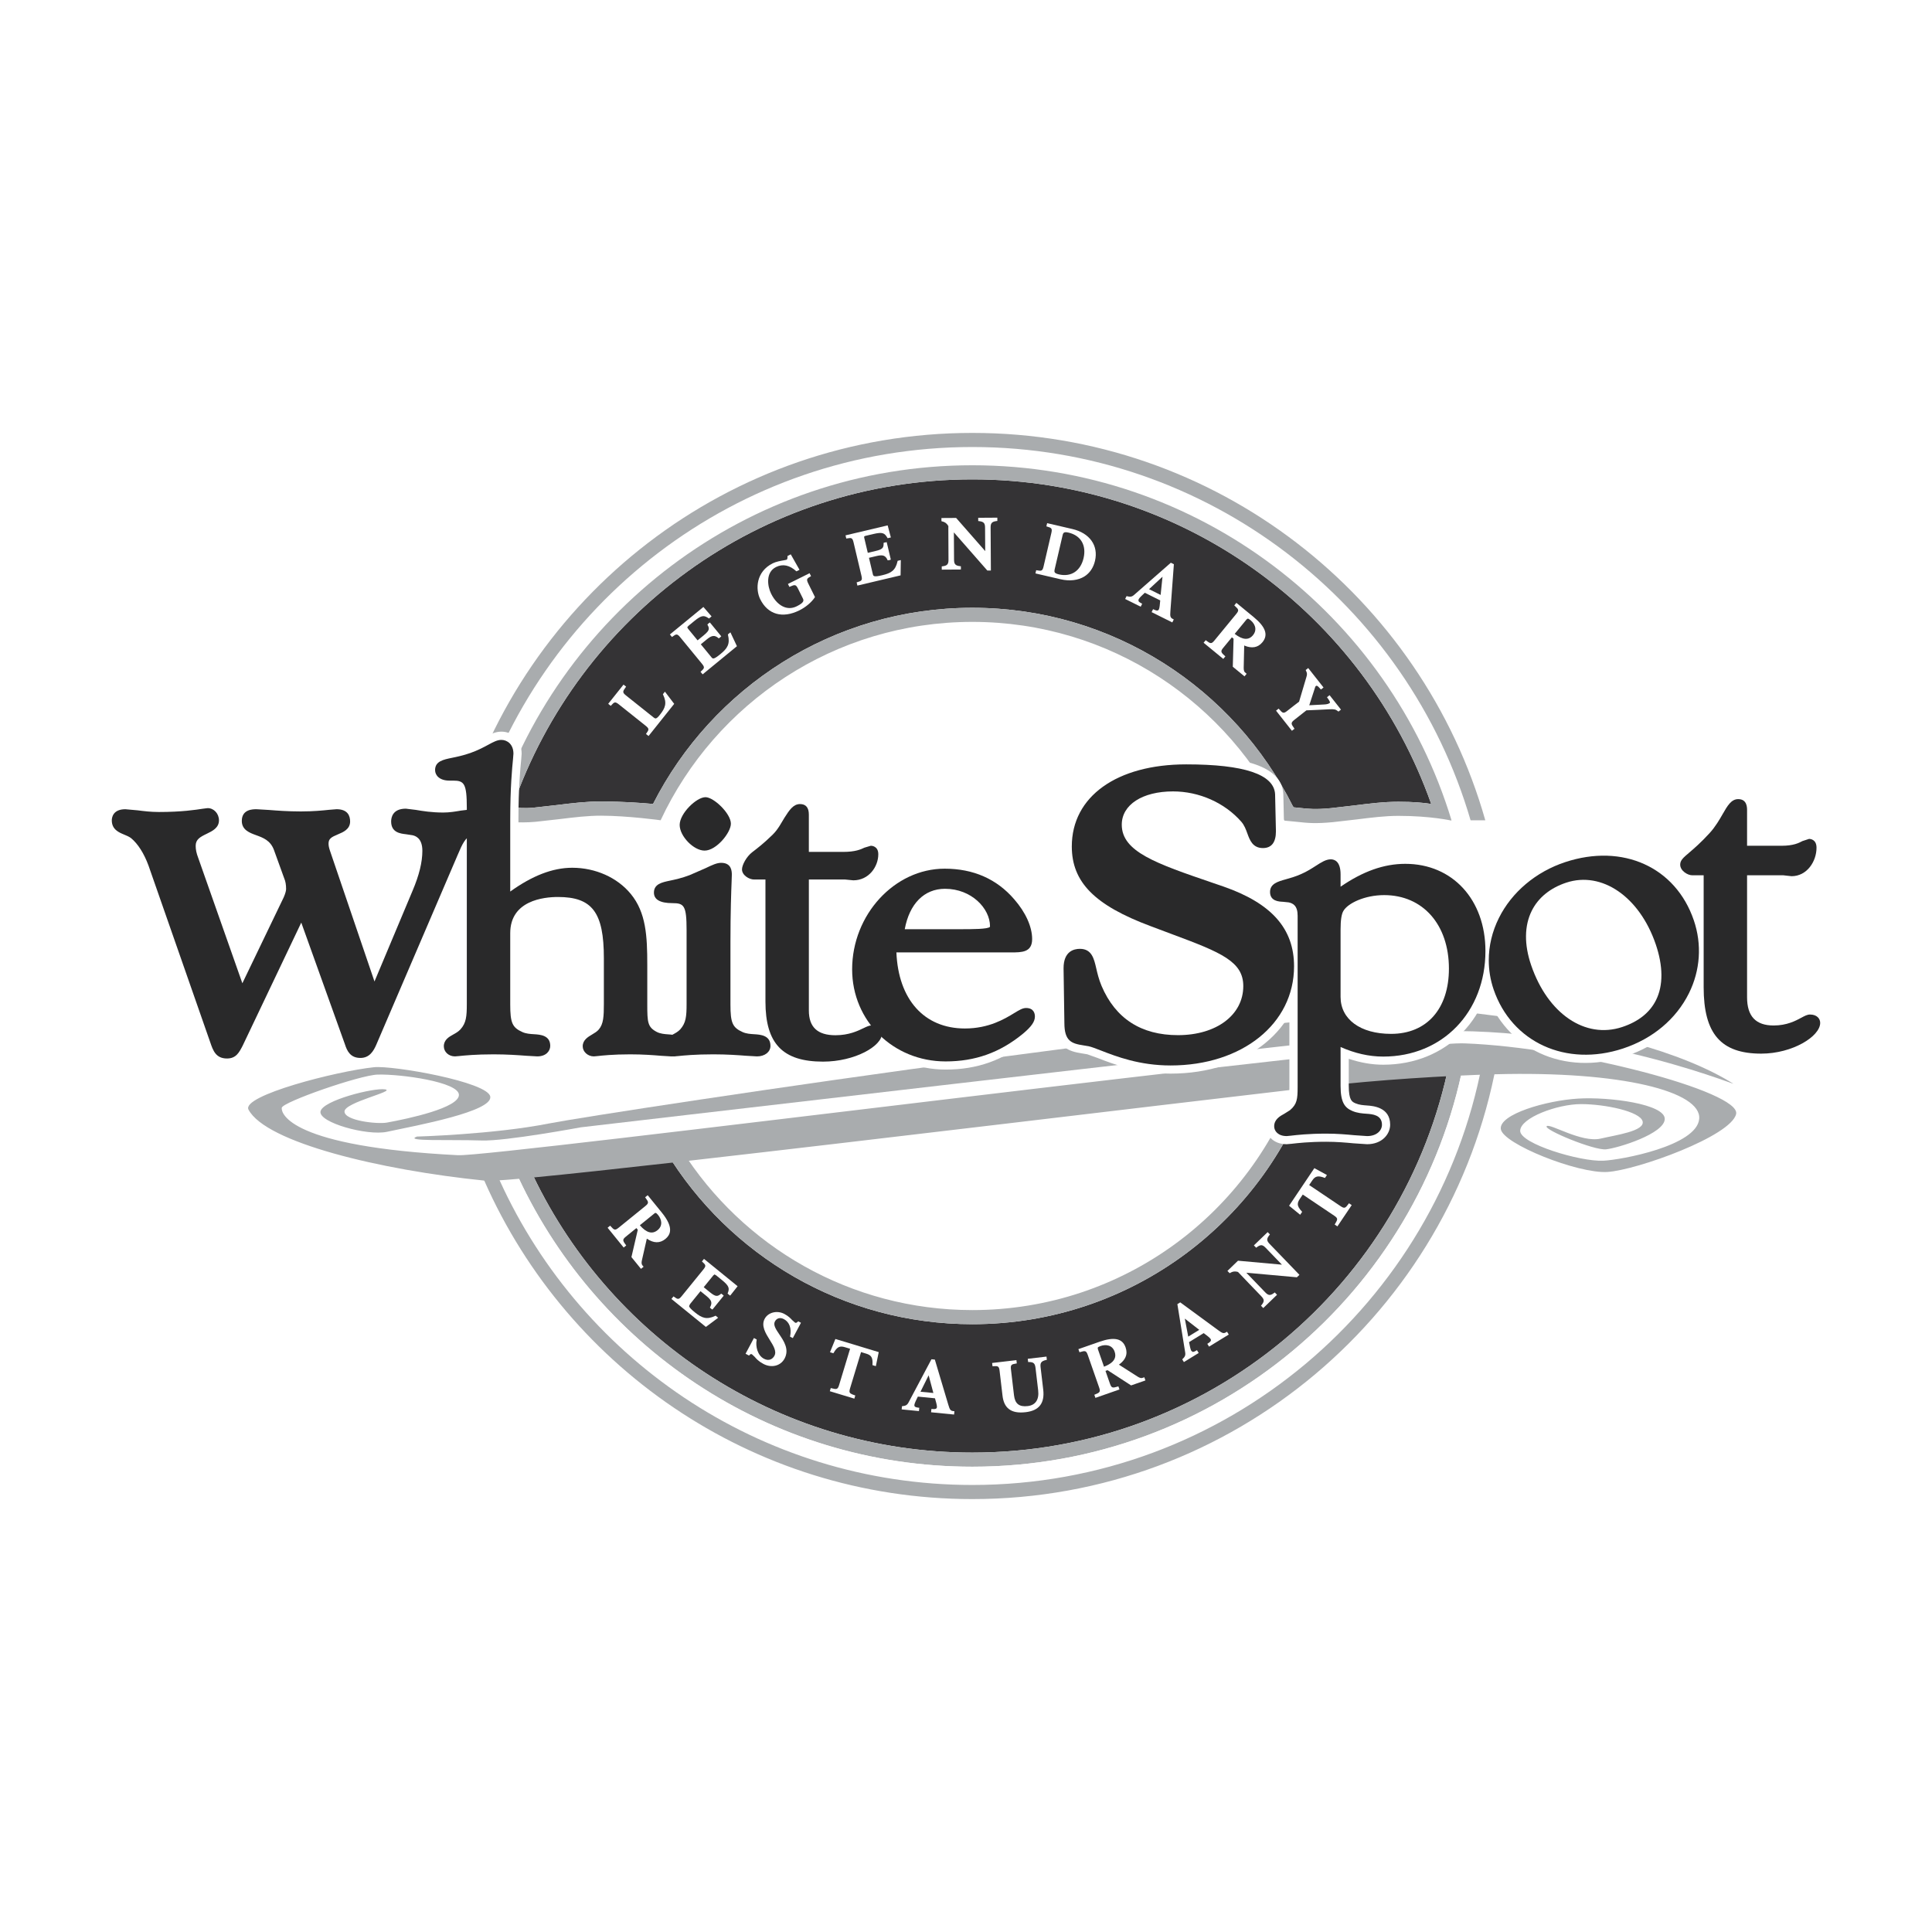
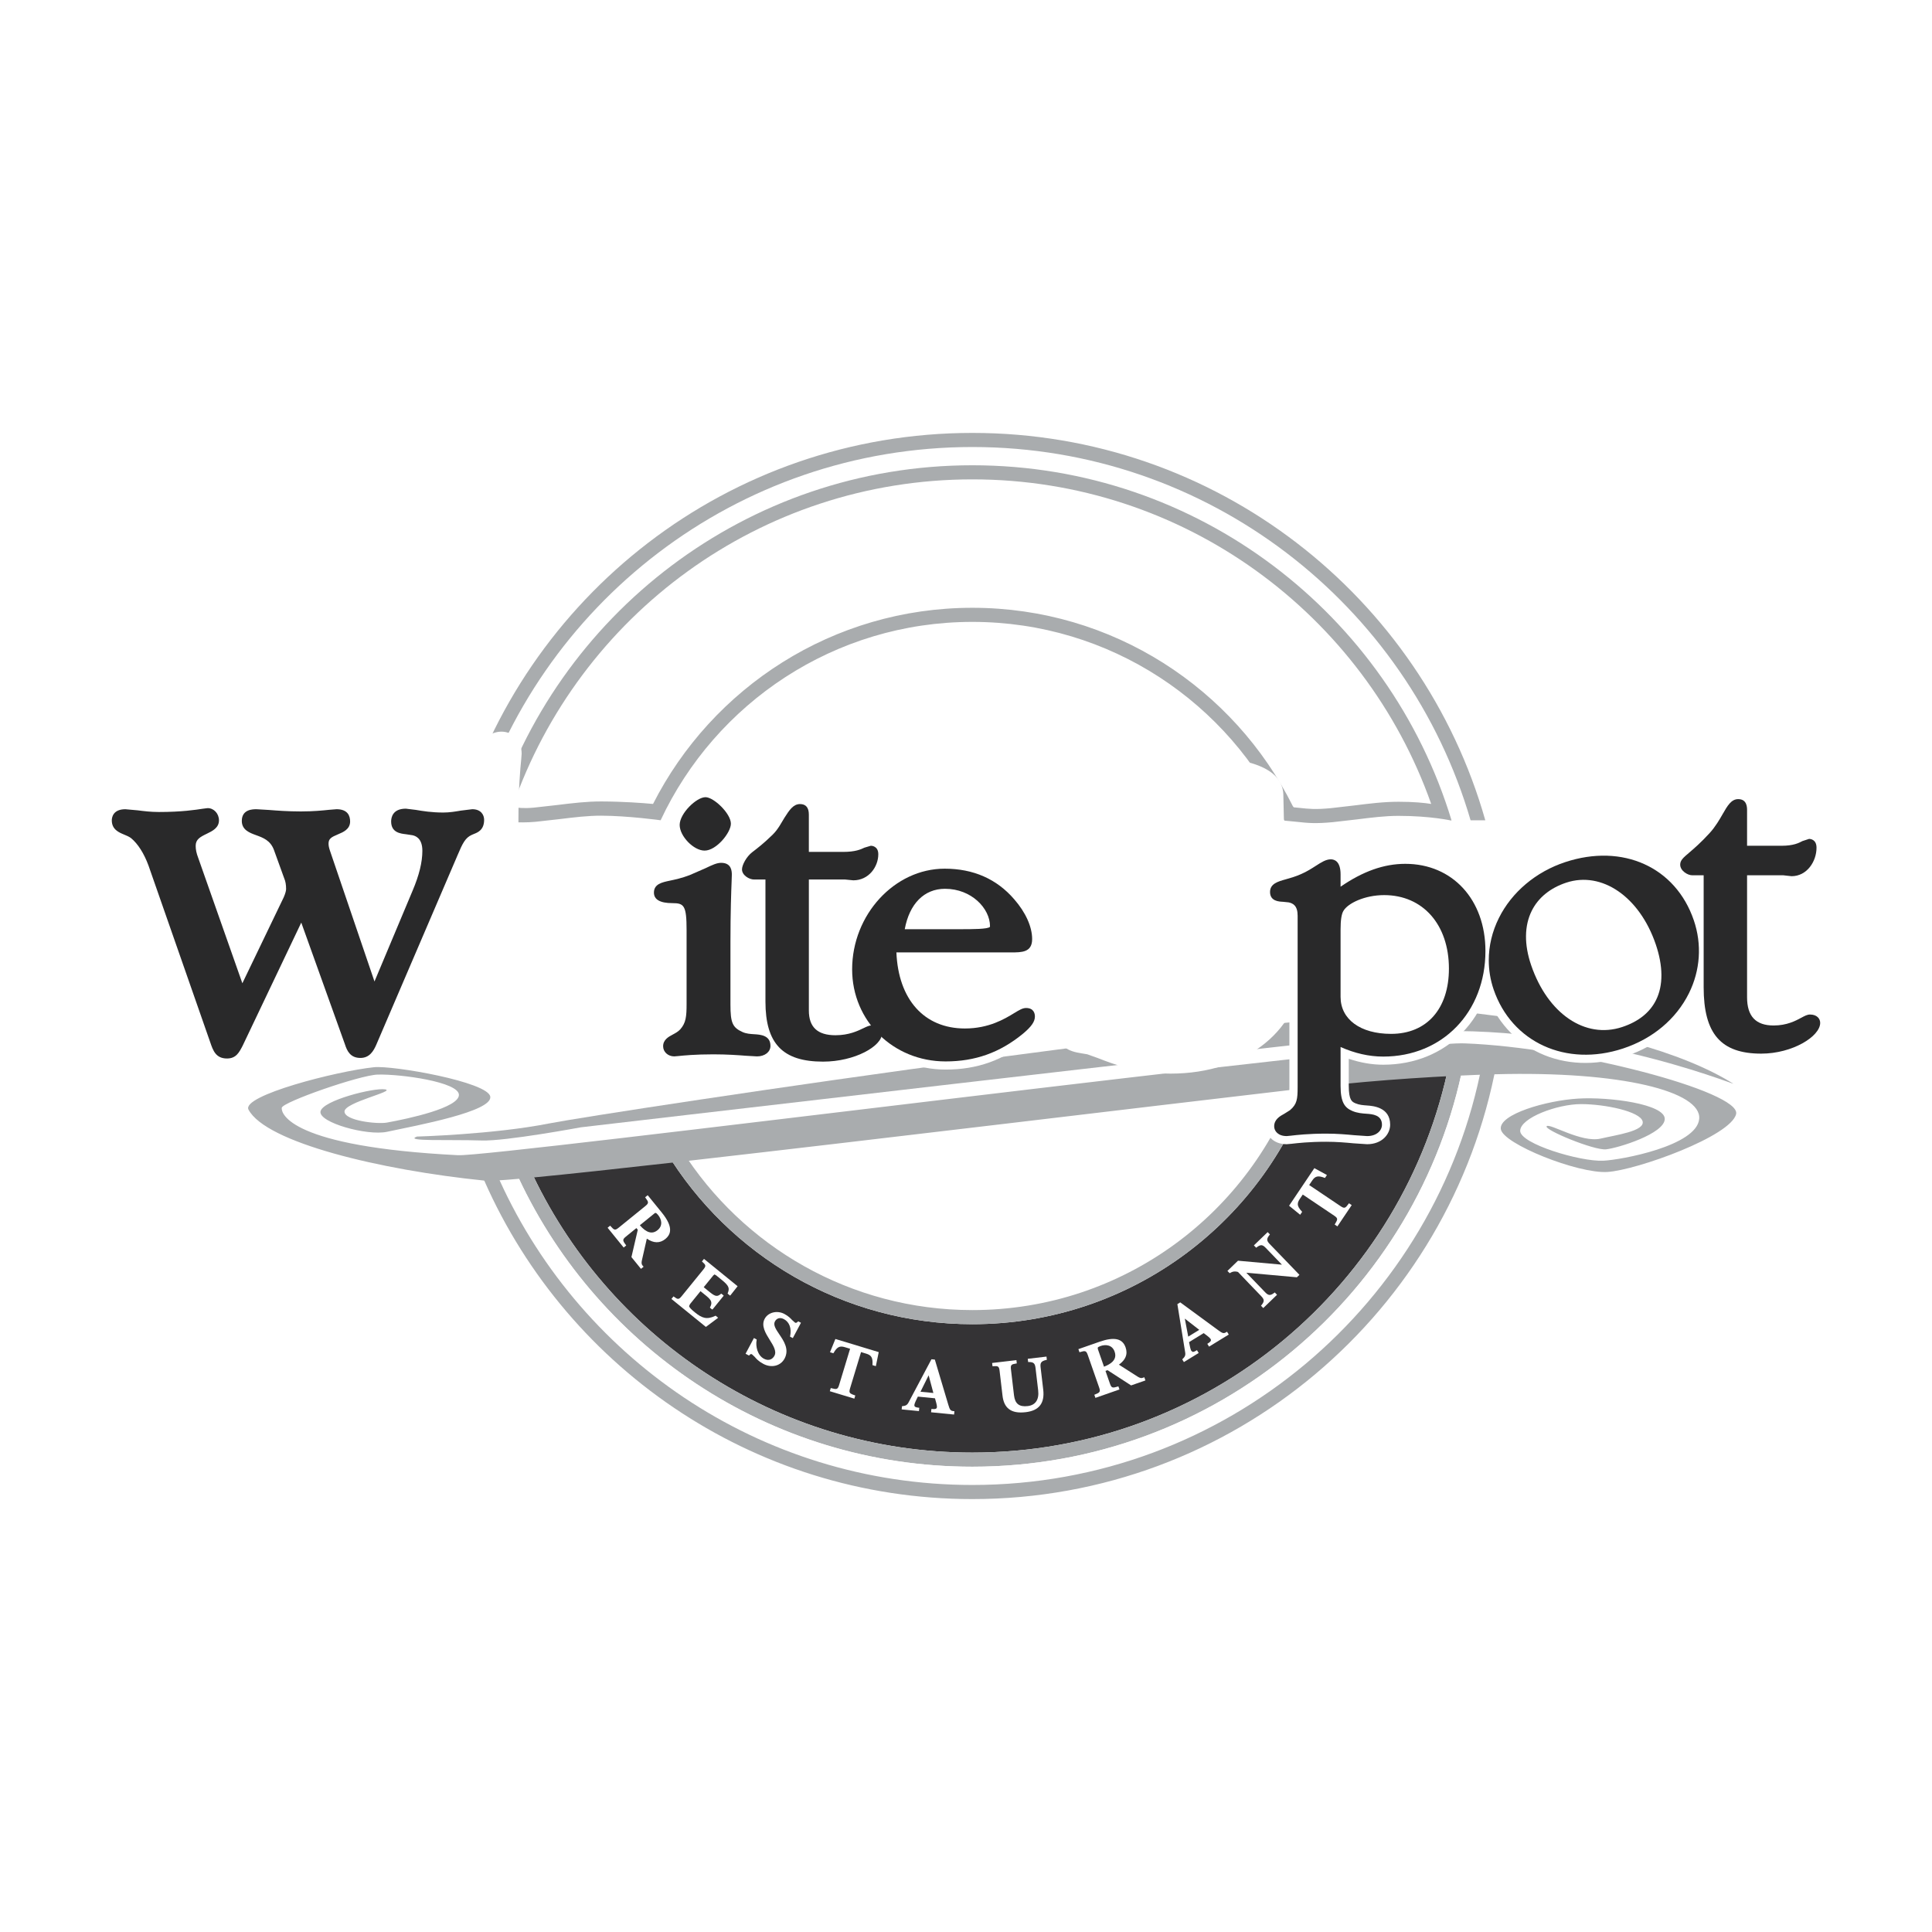
<svg xmlns="http://www.w3.org/2000/svg" version="1.0" id="Layer_1" x="0px" y="0px" width="192.756px" height="192.756px" viewBox="0 0 192.756 192.756" enable-background="new 0 0 192.756 192.756" xml:space="preserve">
  <g>
    <polygon fill-rule="evenodd" clip-rule="evenodd" fill="#FFFFFF" points="0,0 192.756,0 192.756,192.756 0,192.756 0,0  " />
    <path fill-rule="evenodd" clip-rule="evenodd" fill="#FFFFFF" d="M184.252,102.047c0-1.955-1.612-3.485-3.67-3.485   c-0.937,0-1.612,0.363-2.106,0.63c-0.461,0.248-0.86,0.461-1.508,0.464c-0.004-0.056-0.011-0.087-0.011-0.164c0,0,0-6.274,0-9.518   c0.317,0,0.747,0,0.812,0c0.098,0.011,0.198,0.023,0.198,0.023c0.019,0.002,0.637,0.068,0.637,0.068h0.143   c3.174,0,5.139-2.851,5.139-5.492c0-2.293-1.75-3.531-3.395-3.531h-0.423l-1.273,0.417l-0.199,0.104   c-0.181,0.095-0.311,0.164-0.859,0.164c0,0-0.505,0-0.779,0c0-0.338,0-0.896,0-0.896c0-2.583-1.831-3.759-3.533-3.759   c-2.231,0-3.244,1.765-3.85,2.819l-0.002,0.003c-0.272,0.474-0.58,1.011-0.953,1.42c-0.772,0.849-1.379,1.365-1.82,1.741   c-0.321,0.274-0.712,0.615-1.052,1.049c-2.967-1.554-6.649-1.855-10.415-0.614c-1.29,0.426-2.5,1.026-3.597,1.767   c-5.17-25.479-27.742-44.716-54.723-44.716c-22.211,0-41.435,13.037-50.422,31.86c-0.166,0.074-0.339,0.147-0.535,0.217   c-0.556,0.196-1.038,0.294-1.503,0.39c-2.52,0.517-3.796,1.802-3.796,3.82c0,0.415,0.079,0.836,0.229,1.238l-0.331-0.041h-0.163   c-1.67,0-2.845,0.757-3.502,1.795c-0.679-1.076-1.894-1.74-3.409-1.74h-0.105l-0.875,0.069l-0.033,0.003   c-0.602,0.062-1.426,0.148-2.557,0.148c-1.21,0-2.228-0.081-2.971-0.14l-1.369-0.082h-0.078c-1.074,0-1.923,0.275-2.565,0.718   c-0.641-0.511-1.435-0.829-2.307-0.829h-0.162l-0.698,0.085l-0.044,0.007c-0.608,0.095-1.874,0.294-3.968,0.294   c-0.645,0-1.215-0.073-1.767-0.144l-0.05-0.006l-1.407-0.126h-0.119c-2.629,0-4.004,1.893-4.004,3.764   c0,1.78,0.966,3.082,2.871,3.87c0,0,0.056,0.023,0.111,0.048c0.237,0.244,0.555,0.727,0.84,1.497   c0.036,0.104,6.158,17.628,6.158,17.628c0.281,0.821,1.151,3.367,4.165,3.367c0.192,0,0.374-0.014,0.549-0.035   c-0.314,0.282-0.564,0.578-0.729,0.888c-0.242,0.455-0.363,0.951-0.363,1.445c0,0.484,0.117,0.968,0.349,1.404   c2.819,5.297,17.658,7.562,24.094,8.305l0,0c8.968,18.874,28.216,31.954,50.464,31.954c23.942,0,44.41-15.147,52.332-36.361   l-0.012,0.136c0.863,0.587,2.033,1.211,3.699,1.879c1.101,0.441,4.894,1.869,7.506,1.706c2.232-0.14,14.253-3.293,15.268-7.858   c0.371-1.673,0.044-3.366-0.086-3.949C179.755,107.767,184.252,105.418,184.252,102.047L184.252,102.047z" />
    <path fill-rule="evenodd" clip-rule="evenodd" fill="#343335" d="M144.617,105.937c-4.439,22.234-24.064,38.989-47.605,38.989   c-19.623,0-36.525-11.644-44.179-28.397l13.624-1.608c6.27,10.309,17.608,17.194,30.555,17.194   c15.928,0,29.418-10.424,34.032-24.82L144.617,105.937L144.617,105.937z" />
-     <path fill-rule="evenodd" clip-rule="evenodd" fill="#343335" d="M97.012,60.639c-13.915,0-25.958,7.962-31.859,19.571   c-1.083-0.101-2.964-0.24-5.15-0.249c-1.461-0.005-2.895,0.17-4.413,0.356l-2.349,0.263c-0.968,0.088-1.566,0.022-2.125-0.066   l0.037-0.083c6.598-18.979,24.634-32.604,45.859-32.604c21.143,0,39.119,13.521,45.779,32.382   c-0.715-0.114-1.765-0.217-3.264-0.217c-1.461,0-2.895,0.179-4.412,0.369l-2.347,0.27c-1.537,0.144-2.14,0.079-3.138-0.03   l-0.551-0.054l-0.093-0.116C123.128,68.701,111.017,60.639,97.012,60.639L97.012,60.639z" />
    <path fill-rule="evenodd" clip-rule="evenodd" fill="#A9ACAE" d="M129.497,107.478c-4.616,13.511-17.41,23.229-32.484,23.229   c-12.206,0-22.916-6.374-29.003-15.971l-1.552,0.184c6.27,10.309,17.608,17.194,30.555,17.194c15.928,0,29.418-10.424,34.032-24.82   L129.497,107.478L129.497,107.478z" />
    <path fill-rule="evenodd" clip-rule="evenodd" fill="#A9ACAE" d="M146.042,105.985c-4.479,22.992-24.727,40.349-49.03,40.349   c-20.352,0-37.86-12.173-45.646-29.633l1.466-0.173c7.654,16.754,24.557,28.397,44.179,28.397   c23.541,0,43.166-16.755,47.605-38.989L146.042,105.985L146.042,105.985z" />
    <path fill-rule="evenodd" clip-rule="evenodd" fill="#FFFFFF" d="M146.042,105.985c-4.479,22.992-24.727,40.349-49.03,40.349   c-20.352,0-37.86-12.173-45.646-29.633l-1.892,0.224c7.953,18.374,26.242,31.231,47.538,31.231   c25.292,0,46.343-18.134,50.874-42.108L146.042,105.985L146.042,105.985z" />
    <path fill-rule="evenodd" clip-rule="evenodd" fill="#FFFFFF" d="M49.208,81.839C55.435,61.34,74.48,46.421,97.012,46.421   c22.534,0,41.579,14.919,47.805,35.417h1.901c-6.284-21.519-26.158-37.24-49.707-37.24S53.59,60.32,47.307,81.839H49.208   L49.208,81.839z" />
    <path fill-rule="evenodd" clip-rule="evenodd" fill="#A9ACAE" d="M47.307,81.839c6.284-21.519,26.157-37.24,49.706-37.24   s43.422,15.721,49.707,37.24h1.468c-6.325-22.307-26.841-38.647-51.174-38.647c-24.333,0-44.849,16.341-51.174,38.647H47.307   L47.307,81.839z" />
    <path fill-rule="evenodd" clip-rule="evenodd" fill="#A9ACAE" d="M149.31,106.096c-4.567,24.733-26.243,43.468-52.297,43.468   c-22.09,0-41.034-13.468-49.07-32.641l0.784,0.09l0.749-0.088c7.953,18.374,26.242,31.231,47.538,31.231   c25.292,0,46.343-18.134,50.874-42.108L149.31,106.096L149.31,106.096z" />
    <path fill-rule="evenodd" clip-rule="evenodd" fill="#A9ACAE" d="M41.594,113.396c0,0,7.673-0.213,13.214-1.313   c5.367-1.065,80.234-12.426,92.149-11.019c12.299,1.453,21.026,3.953,25.972,7.057c0.352,0.221-16.667-6.761-33.964-4.96   c-12.704,1.322-81.025,9.313-81.025,9.313s-7.475,1.394-9.886,1.313C44.74,113.678,40.256,113.9,41.594,113.396L41.594,113.396z" />
    <path fill-rule="evenodd" clip-rule="evenodd" fill="#A9ACAE" d="M131.649,108.406l-1.499,0.174   c-17.12,1.998-43.124,5.15-61.208,7.205l-1.685,0.19c-5.739,0.647-10.575,1.171-13.923,1.49l-1.558,0.143   c-0.894,0.079-1.63,0.136-2.189,0.169l-1.271,0.011c-10.391-1.056-21.775-3.796-23.521-7.077   c-0.742-1.394,8.767-3.842,12.521-4.235c1.881-0.197,11.417,1.473,11.601,2.946c0.184,1.473-7.178,2.834-10.312,3.499   c-1.979,0.42-6.813-0.921-6.629-2.026c0.185-1.104,5.34-2.394,6.445-2.209c1.105,0.184-4.051,1.289-4.051,2.209   c0,0.921,3.274,1.28,4.235,1.105c2.195-0.399,7.182-1.474,7.182-2.763s-5.801-2.09-8.103-2.025   c-1.796,0.05-9.512,2.746-9.575,3.314c-0.065,0.588,0.857,3.882,17.595,4.729c3.606,0.184,93.439-11.416,100.429-11.158   c10.832,0.4,27.572,4.833,27.081,7.043c-0.49,2.21-9.896,5.603-12.843,5.787c-2.946,0.184-10.451-2.811-10.635-4.283   c-0.185-1.474,4.535-2.851,7.733-3.039c3.131-0.184,8.624,0.553,8.624,2.026c0,1.473-4.671,2.916-5.861,3.038   c-1.191,0.123-6.198-1.949-5.924-2.302c0.274-0.352,3.469,1.688,5.401,1.228c1.468-0.35,4.42-0.736,4.175-1.719   c-0.246-0.982-3.745-1.719-6.139-1.719s-6.076,1.382-6.076,2.67c0,1.289,5.986,3.084,8.286,2.978   c1.796-0.083,9.33-1.474,9.575-4.174c0.246-2.701-7.663-4.799-20.387-4.45C144.332,107.313,137.444,107.732,131.649,108.406   L131.649,108.406z" />
    <path fill-rule="evenodd" clip-rule="evenodd" fill="#A9ACAE" d="M144.817,81.837c-6.227-20.498-25.271-35.417-47.805-35.417   c-22.532,0-41.578,14.919-47.804,35.417c1.052,0.12,2.474,0.312,4.224,0.154l2.411-0.27c1.452-0.178,2.823-0.345,4.153-0.34   c2.673,0.01,5.915,0.456,5.915,0.456c5.474-11.69,17.339-19.791,31.101-19.791c13.762,0,25.626,8.101,31.101,19.791h0.027   l-0.004,0.035l1.267,0.123c1.052,0.115,1.812,0.198,3.562,0.033l2.411-0.276c1.45-0.182,2.82-0.353,4.151-0.353   c3.228,0,5.264,0.469,5.29,0.473l-0.047-0.09L144.817,81.837L144.817,81.837z M97.012,60.639c-13.915,0-25.958,7.962-31.859,19.571   c-1.083-0.101-2.964-0.24-5.15-0.249c-1.461-0.005-2.895,0.17-4.413,0.356l-2.349,0.263c-0.968,0.088-1.566,0.022-2.125-0.066   l0.037-0.083c6.598-18.979,24.634-32.604,45.859-32.604c21.143,0,39.119,13.521,45.779,32.382   c-0.715-0.114-1.765-0.217-3.264-0.217c-1.461,0-2.895,0.179-4.412,0.369l-2.347,0.27c-1.537,0.144-2.14,0.079-3.138-0.03   l-0.551-0.054l-0.093-0.116C123.128,68.701,111.017,60.639,97.012,60.639L97.012,60.639z" />
    <path fill-rule="evenodd" clip-rule="evenodd" fill="#FFFFFF" d="M20.104,79.872l-0.002,0c-0.653,0.103-2.012,0.317-4.252,0.317   c-0.763,0-1.42-0.084-2-0.159c-0.002,0-1.338-0.117-1.338-0.117c-1.505,0-2.177,0.97-2.177,1.931c0,1.458,1.174,1.943,1.738,2.176   l0.496,0.244c0.398,0.338,0.981,1.025,1.476,2.363l6.167,17.655c0.273,0.8,0.731,2.139,2.435,2.139   c1.409,0,1.925-1.008,2.303-1.743c0-0.001,4.464-9.374,5.002-10.504c0.084,0.234,3.689,10.285,3.689,10.285   c0.147,0.471,0.598,1.907,2.317,1.907c1.561,0,2.15-1.378,2.344-1.83l8.1-18.89c0.492-1.171,0.67-1.457,1.002-1.608   c0.001,0,0.191-0.081,0.191-0.081c0.417-0.165,1.524-0.604,1.524-2.168c0-0.932-0.688-1.876-2.002-1.876   c-0.006,0-1.285,0.151-1.285,0.151c-0.515,0.089-1.044,0.18-1.604,0.18c-1.114,0-1.938-0.139-2.6-0.251   c-0.003,0-1.133-0.134-1.133-0.134c-1.693,0-2.291,1.129-2.291,2.096c0,1.838,1.661,2.026,2.206,2.087l0.568,0.086   c0.125,0.03,0.341,0.083,0.341,0.753c0,1.02-0.298,2.217-0.91,3.66c0,0-2.866,6.826-2.968,7.069   c-0.088-0.259-3.748-11.008-3.748-11.008s-0.092-0.416-0.094-0.426c0.015,0.021,0.438-0.184,0.438-0.184   c0.556-0.231,1.712-0.712,1.712-2.039c0-0.987-0.57-2.042-2.172-2.042c-0.004,0-0.821,0.062-0.821,0.062   c-0.609,0.063-1.524,0.158-2.748,0.158c-1.289,0-2.304-0.081-3.119-0.146c-0.001,0-1.296-0.075-1.296-0.075   c-2.124,0-2.288,1.521-2.288,1.986c0,1.478,1.271,1.939,1.955,2.188c0.709,0.258,1.09,0.418,1.302,0.996   c0.001,0.003,0.061,0.167,1.032,2.852c0.091,0.208,0.128,0.446,0.129,0.751c0-0.002-0.166,0.501-0.166,0.502   c-0.002,0.003-3.158,6.562-3.26,6.773c-0.083-0.236-3.751-10.652-3.751-10.652c-0.146-0.379-0.205-0.646-0.205-0.923   c0-0.102,0-0.158,0.653-0.473c0.584-0.282,1.669-0.807,1.669-2.068c0-1.126-0.872-2.042-1.945-2.042   C20.716,79.803,20.104,79.872,20.104,79.872L20.104,79.872z" />
    <path fill-rule="evenodd" clip-rule="evenodd" fill="#FFFFFF" d="M48.316,73.583l-0.001,0c-0.42,0.228-0.943,0.511-1.645,0.761   c-0.679,0.239-1.271,0.361-1.748,0.458c-0.876,0.18-2.334,0.479-2.334,2.026c0,0.9,0.704,1.869,2.251,1.869h0.367l0.402,0.045   c0.054,0.104,0.146,0.528,0.146,1.847v19.583c0,1.167-0.056,1.568-0.427,1.98l-0.518,0.348c-0.439,0.243-1.349,0.746-1.349,1.883   c0,1.025,0.848,1.828,1.93,1.828c0.004,0,0.474-0.036,0.474-0.036c0.53-0.055,1.629-0.168,3.38-0.168   c1.326,0,2.407,0.081,3.196,0.14c0.002,0,1.16,0.064,1.16,0.064c1.39,0,2.116-0.94,2.116-1.869c0-1.829-1.786-1.941-2.373-1.979   c-0.323-0.021-0.656-0.041-0.877-0.14c-0.6-0.267-0.742-0.33-0.742-2.011V93.1c0-2.307,2.145-2.792,3.944-2.792   c2.6,0,3.76,0.763,3.76,5.285v4.579c0,1.137-0.045,1.695-0.31,2.004c0,0.001-0.458,0.324-0.458,0.324   c-0.47,0.279-1.342,0.797-1.342,1.883c0,0.991,0.883,1.828,1.929,1.828c0.004,0,0.423-0.034,0.423-0.034   c0.461-0.051,1.533-0.17,3.202-0.17c1.267,0,2.267,0.08,2.997,0.14c0.006,0.001,1.083,0.064,1.083,0.064   c1.36,0,2.07-0.94,2.07-1.869c0-1.194-0.765-1.855-2.274-1.965c-0.328-0.023-0.639-0.046-0.855-0.158   c-0.439-0.231-0.496-0.262-0.496-2.006v-3.966c0-2.93-0.137-5.522-1.827-7.58c-1.496-1.826-3.917-2.916-6.479-2.916   c-1.738,0-3.495,0.546-5.366,1.656c0-0.171,0-5.673,0-5.673c0-3.155,0.192-5.102,0.275-5.933c0-0.001,0.046-0.604,0.046-0.604   c0-1.277-0.851-2.201-2.021-2.201C49.398,72.997,48.897,73.269,48.316,73.583L48.316,73.583z" />
    <path fill-rule="evenodd" clip-rule="evenodd" fill="#FFFFFF" d="M70.044,85.872L70.044,85.872l-1.52,0.665   c-0.741,0.285-1.359,0.415-1.856,0.52c-0.786,0.165-2.245,0.471-2.245,1.996c0,0.562,0.26,1.869,2.664,1.869l0.459,0.049   c0.047,0.106,0.135,0.535,0.135,1.842v7.359c0,1.166-0.056,1.568-0.428,1.98c-0.11,0.12-0.312,0.229-0.526,0.342   c-0.453,0.242-1.388,0.74-1.388,1.889c0,1.025,0.848,1.828,1.93,1.828c0.004,0,0.471-0.035,0.471-0.035   c0.532-0.055,1.636-0.169,3.429-0.169c1.365,0,2.435,0.081,3.216,0.141c0.001,0,1.14,0.063,1.14,0.063   c1.234,0,2.162-0.804,2.162-1.869c0-1.829-1.786-1.941-2.373-1.979c-0.323-0.021-0.656-0.041-0.877-0.14   c-0.6-0.267-0.742-0.33-0.742-2.011v-6.215c0-3.036,0.078-5.056,0.116-6.026c0-0.009,0.022-0.676,0.022-0.676   c0-1.889-1.442-2.035-1.884-2.035C71.325,85.261,70.76,85.531,70.044,85.872L70.044,85.872z" />
    <path fill-rule="evenodd" clip-rule="evenodd" fill="#FFFFFF" d="M66.991,82.298c0,1.581,1.761,3.382,3.306,3.382   c1.597,0,3.443-2.121,3.443-3.505c0-1.529-2.079-3.464-3.352-3.464C68.96,78.711,66.991,80.79,66.991,82.298L66.991,82.298z" />
    <path fill-rule="evenodd" clip-rule="evenodd" fill="#FFFFFF" d="M77.593,83.941l-0.001,0.002c-0.315,0.492-0.672,1.049-1.17,1.539   c-0.848,0.834-1.503,1.335-1.982,1.7c-0.66,0.504-1.229,0.938-1.229,1.777c0,1.133,1.177,1.829,2.021,1.829c0,0,0.24,0,0.318,0   c0,0.104,0,9.127,0,9.127c0,4.65,2.085,6.816,6.564,6.816c3.163,0,6.701-1.551,6.701-3.627c0-0.808-0.631-1.625-1.838-1.625   c-0.442,0-0.802,0.174-1.183,0.357c-0.546,0.264-1.293,0.624-2.442,0.624c-1.533,0-1.833-0.604-1.833-1.646c0,0,0-9.922,0-10.027   c0.102,0,2.797,0,2.797,0c-0.006,0,0.236,0.027,0.236,0.027c0.001,0,0.585,0.054,0.585,0.054c2.047,0,3.311-1.776,3.311-3.422   c0-1.094-0.786-1.666-1.562-1.666c-0.014,0.002-0.979,0.264-0.979,0.264c-0.318,0.149-0.742,0.349-1.774,0.349c0,0-2.512,0-2.613,0   c0-0.102,0-2.3,0-2.3c0-1.779-1.417-1.87-1.7-1.87C78.692,82.225,78.108,83.137,77.593,83.941L77.593,83.941z" />
    <path fill-rule="evenodd" clip-rule="evenodd" fill="#FFFFFF" d="M84.199,96.707c0,5.611,4.456,10.005,10.143,10.005   c3.154,0,5.764-0.93,8.213-2.927c0.788-0.655,1.517-1.397,1.517-2.377c0-0.829-0.525-1.665-1.7-1.665   c-0.577,0-1.035,0.279-1.616,0.633c-0.925,0.562-2.322,1.411-4.487,1.411c-3.297,0-5.518-2.225-5.955-5.95   c0.125,0,10.543,0,10.543,0c1.027,0,2.94,0,2.94-2.156c0-1.44-0.709-3.04-1.995-4.507c-1.9-2.21-4.441-3.331-7.552-3.331   C88.802,85.843,84.199,90.818,84.199,96.707L84.199,96.707z M94.285,89.49c1.891,0,3.234,1.196,3.576,2.346   c-0.133,0.003-1.97,0.048-1.97,0.048s-4.407,0-4.566,0C91.858,90.344,92.903,89.49,94.285,89.49L94.285,89.49z" />
    <path fill-rule="evenodd" clip-rule="evenodd" fill="#FFFFFF" d="M106.114,84.441c0,4.91,4.028,7.092,8.381,8.719   c0.001,0,2.178,0.817,2.178,0.817c4.949,1.837,6.549,2.584,6.549,4.398c0,2.4-2.341,4.077-5.693,4.077   c-3.315,0-5.628-1.487-6.873-4.419c-0.249-0.595-0.377-1.147-0.49-1.634c-0.222-0.959-0.592-2.559-2.425-2.559   c-1.184,0-2.447,0.726-2.447,2.76l0.082,5.476c-0.001,2.426,1.225,2.815,2.591,3.025l0.507,0.084c-0.002,0,1.071,0.384,1.071,0.384   c1.488,0.578,3.979,1.546,7.244,1.546c7.614,0,13.141-4.505,13.141-10.712c0-4.094-2.482-6.949-7.588-8.729l-1.079-0.37   c-5.757-1.97-8.523-3.006-8.523-5.033c0-1.726,2.157-2.499,4.296-2.499c2.339,0,4.715,1.054,6.2,2.75   c0.2,0.232,0.319,0.56,0.445,0.907c0.236,0.648,0.725,1.995,2.32,1.995c0.497,0,2.12-0.18,2.12-2.496   c0-0.001-0.084-3.712-0.084-3.712c-0.132-2.543-3.3-3.779-9.686-3.779C110.917,75.438,106.114,78.972,106.114,84.441   L106.114,84.441z" />
    <path fill-rule="evenodd" clip-rule="evenodd" fill="#FFFFFF" d="M155.906,85.23c-3.131,1.032-5.717,3.217-7.098,5.996   c-0.727,1.459-1.095,2.998-1.095,4.573c0,1.081,0.177,2.148,0.527,3.173c1.962,5.733,7.826,8.43,13.944,6.412   c3.169-1.045,5.673-3.147,7.052-5.921c1.238-2.489,1.426-5.302,0.528-7.923C167.828,85.875,161.999,83.221,155.906,85.23   L155.906,85.23z M153.555,91.231c0.551-1.108,1.578-1.937,2.971-2.396c3.105-1.024,6.423,1.342,7.888,5.625   c0.677,1.977,0.703,3.688,0.077,4.948c-0.521,1.049-1.5,1.815-2.908,2.279c-3.231,1.066-6.54-1.261-8.044-5.658   C152.906,94.183,152.912,92.524,153.555,91.231L153.555,91.231z" />
    <path fill-rule="evenodd" clip-rule="evenodd" fill="#FFFFFF" d="M171.163,80.804c-0.319,0.556-0.682,1.187-1.19,1.744   c-0.85,0.936-1.507,1.495-1.987,1.903c-0.628,0.535-1.171,0.998-1.171,1.809c0,1.059,1.087,1.881,2.022,1.881c0,0,0.24,0,0.318,0   c0,0.105,0,10.346,0,10.346c0,3.468,0.745,7.447,6.563,7.447c3.444,0,6.701-1.89,6.701-3.888c0-0.821-0.632-1.653-1.838-1.653   c-0.474,0-0.844,0.199-1.237,0.41c-0.537,0.289-1.272,0.685-2.388,0.685c-1.1,0-1.832-0.34-1.832-1.997c0,0,0-11.245,0-11.35   c0.102,0,2.796,0,2.796,0l0.212,0.028c0.001,0,0.608,0.063,0.608,0.063c2.075,0,3.312-1.861,3.312-3.66   c0-1.167-0.811-1.699-1.562-1.699c-0.017,0.002-1.033,0.306-1.033,0.306c-0.31,0.162-0.721,0.378-1.722,0.378c0,0-2.51,0-2.611,0   c0-0.102,0-2.728,0-2.728c0-1.833-1.417-1.926-1.701-1.926C172.254,78.904,171.699,79.87,171.163,80.804L171.163,80.804z" />
    <path fill-rule="evenodd" clip-rule="evenodd" fill="#FFFFFF" d="M134.641,91.249c-0.041,0.07-0.179,0.384-0.179,1.5v6.704   c0,2.196,2.235,2.979,4.326,2.979c3.167,0,5.059-2.167,5.059-5.799c0-4.02-2.256-6.617-5.747-6.617   C136.278,90.015,134.9,90.806,134.641,91.249L134.641,91.249z" />
    <path fill-rule="evenodd" clip-rule="evenodd" fill="#FFFFFF" d="M130.827,85.696L130.827,85.696   c-0.393,0.252-0.837,0.537-1.349,0.757c-0.525,0.234-1.001,0.366-1.422,0.483c-0.811,0.226-2.165,0.602-2.165,2.05   c0,0.638,0.269,1.719,2.064,1.796c-0.003,0,0.444,0.041,0.444,0.041c0.166,0.038,0.244,0.055,0.244,0.534v17.088   c0,1.116-0.062,1.337-0.476,1.688c0,0,0.006-0.002,0.007-0.002c-0.048,0.023-0.154,0.089-0.431,0.26   c-0.503,0.275-1.44,0.791-1.44,1.979c0,0.889,0.711,1.788,2.067,1.788c0.005-0.001,0.507-0.045,0.507-0.045   c0.553-0.064,1.699-0.2,3.438-0.2c1.072,0,1.979,0.085,2.71,0.153c0.001,0,1.371,0.092,1.371,0.092c1.494,0,2.3-1.006,2.3-1.951   c0-1.747-1.727-1.871-2.293-1.912c-0.393-0.028-0.795-0.058-1.156-0.213c-0.351-0.15-0.681-0.291-0.681-1.759c0,0,0-2.556,0-2.686   c1.186,0.393,2.312,0.589,3.438,0.589c6.383,0,11.015-4.774,11.015-11.354c0-5.513-3.706-9.514-8.812-9.514   c-1.911,0-3.767,0.53-5.669,1.609c-0.127-1.992-1.595-2.06-1.764-2.06C132.051,84.91,131.457,85.292,130.827,85.696L130.827,85.696   z" />
    <path fill-rule="evenodd" clip-rule="evenodd" fill="#29292A" d="M78.282,81.56c-0.321,0.503-0.622,1.152-1.187,1.707   c-0.884,0.871-1.577,1.399-2.045,1.756c-0.583,0.446-1.021,1.283-1.021,1.717c0,0.585,0.718,1.01,1.202,1.01c0,0,0.635,0,1.138,0   c0,1.003,0,12.172,0,12.172c0,4.203,1.718,5.997,5.745,5.997c3.167,0,5.882-1.544,5.882-2.808c0-0.401-0.315-0.806-1.019-0.806   c-0.254,0-0.494,0.116-0.826,0.275c-0.583,0.281-1.463,0.706-2.799,0.706c-1.784,0-2.652-0.807-2.652-2.466c0,0,0-12.059,0-13.071   c0.839,0,3.616,0,3.616,0l0.359,0.036l0.466,0.045c1.536,0,2.487-1.351,2.487-2.603c0-0.822-0.667-0.846-0.743-0.846l-0.637,0.189   c-0.358,0.169-0.9,0.424-2.116,0.424c0,0-2.605,0-3.433,0c0-0.804,0-3.723,0-3.723c0-0.697-0.297-1.05-0.881-1.05   C79.141,80.221,78.743,80.841,78.282,81.56L78.282,81.56z" />
    <path fill-rule="evenodd" clip-rule="evenodd" fill="#29292A" d="M20.229,80.687c-0.674,0.105-2.078,0.326-4.379,0.326   c-0.814,0-1.499-0.087-2.104-0.165l-1.239-0.111c-1.255,0-1.353,0.852-1.353,1.113c0,0.909,0.712,1.204,1.231,1.418   c0.24,0.099,0.488,0.201,0.692,0.354c0.679,0.562,1.286,1.51,1.736,2.728c0.005,0.016,6.171,17.667,6.171,17.667   c0.267,0.779,0.543,1.59,1.662,1.59c0.908,0,1.217-0.602,1.574-1.298c0.007-0.015,5.234-10.994,5.838-12.26   c0.538,1.501,4.354,12.138,4.354,12.138c0.22,0.698,0.565,1.364,1.546,1.364c0.899,0,1.309-0.674,1.591-1.334l8.1-18.889   c0.512-1.219,0.782-1.743,1.417-2.031c0.014-0.006,0.228-0.097,0.228-0.097c0.376-0.149,1.007-0.399,1.007-1.407   c0-0.487-0.31-1.057-1.183-1.057l-1.149,0.14c-0.521,0.09-1.111,0.191-1.74,0.191c-1.181,0-2.08-0.152-2.736-0.263l-1.003-0.123   c-1.323,0-1.466,0.894-1.466,1.278c0,1.106,0.926,1.21,1.479,1.273l0.655,0.101c0.237,0.058,0.981,0.239,0.981,1.553   c0,1.131-0.319,2.434-0.975,3.979c0,0.002-3.059,7.285-3.802,9.058c-0.73-2.146-4.443-13.052-4.443-13.052   c-0.097-0.283-0.14-0.5-0.14-0.703c0-0.486,0.273-0.648,0.944-0.927c0.51-0.212,1.208-0.502,1.208-1.282   c0-0.558-0.235-1.223-1.353-1.223l-0.737,0.059c-0.623,0.065-1.563,0.163-2.832,0.163c-1.317,0-2.396-0.086-3.184-0.148   l-1.234-0.073c-0.362,0-1.466,0-1.466,1.168c0,0.903,0.786,1.188,1.416,1.417c0.707,0.257,1.438,0.522,1.792,1.483l1.018,2.814   c0.135,0.31,0.193,0.651,0.193,1.08c0,0.139-0.062,0.429-0.236,0.824c0.007-0.015-3.335,6.931-4.127,8.577   c-0.709-2.013-4.407-12.514-4.407-12.514c-0.175-0.457-0.251-0.821-0.251-1.195c0-0.639,0.424-0.877,1.116-1.211   c0.538-0.259,1.207-0.583,1.207-1.33c0-0.674-0.505-1.223-1.126-1.223L20.229,80.687L20.229,80.687z" />
-     <path fill-rule="evenodd" clip-rule="evenodd" fill="#29292A" d="M48.707,74.308c-0.446,0.241-1,0.541-1.762,0.812   c-0.737,0.259-1.361,0.388-1.863,0.49c-0.861,0.177-1.674,0.344-1.674,1.222c0,0.522,0.442,1.05,1.431,1.05h0.367   c1.091,0,1.368,0.266,1.368,2.711v19.582c0,1.237-0.062,1.891-0.636,2.529c-0.213,0.23-0.478,0.376-0.733,0.518   c-0.39,0.216-0.924,0.512-0.924,1.164c0,0.566,0.488,1.01,1.11,1.01l0.392-0.032c0.542-0.056,1.67-0.172,3.462-0.172   c1.357,0,2.456,0.082,3.257,0.142l1.102,0.062c0.889,0,1.294-0.545,1.294-1.05c0-1.06-1.005-1.123-1.605-1.161   c-0.395-0.024-0.803-0.051-1.159-0.209c-1.021-0.455-1.228-0.919-1.228-2.759v-7.114c0-3.259,3.331-3.61,4.763-3.61   c3.423,0,4.579,1.54,4.579,6.104v4.578c0,1.212-0.034,1.987-0.507,2.538c-0.165,0.2-0.417,0.35-0.663,0.496   c-0.419,0.248-0.941,0.558-0.941,1.177c0,0.548,0.509,1.01,1.11,1.01l0.334-0.029c0.471-0.053,1.573-0.175,3.291-0.175   c1.303,0,2.323,0.082,3.068,0.143l1.015,0.062c0.862,0,1.248-0.527,1.248-1.05c0-1.038-0.947-1.106-1.513-1.147   c-0.397-0.028-0.808-0.059-1.174-0.249c-0.9-0.476-0.937-0.959-0.937-2.732v-3.966c0-2.867-0.121-5.209-1.642-7.06   c-1.341-1.638-3.527-2.617-5.846-2.617c-1.971,0-4.009,0.811-6.185,2.374c0-1.643,0-7.211,0-7.211c0-3.195,0.195-5.17,0.278-6.014   l0.042-0.528c0-0.946-0.623-1.377-1.202-1.377C49.606,73.821,49.229,74.025,48.707,74.308L48.707,74.308z" />
    <path fill-rule="evenodd" clip-rule="evenodd" fill="#29292A" d="M70.396,86.617l-1.58,0.69c-0.802,0.308-1.457,0.446-1.982,0.556   c-0.782,0.164-1.591,0.334-1.591,1.193c0,0.697,0.621,1.05,1.845,1.05c1.164,0,1.413,0.234,1.413,2.711v7.358   c0,1.237-0.063,1.89-0.637,2.529c-0.213,0.23-0.488,0.377-0.753,0.519c-0.401,0.214-0.951,0.507-0.951,1.163   c0,0.566,0.488,1.01,1.11,1.01l0.389-0.032c0.545-0.056,1.68-0.172,3.512-0.172c1.392,0,2.481,0.082,3.277,0.143l1.081,0.062   c0.776,0,1.34-0.441,1.34-1.05c0-1.06-1.005-1.123-1.605-1.161c-0.395-0.024-0.803-0.051-1.159-0.209   c-1.021-0.455-1.228-0.919-1.228-2.759v-6.215c0-3.06,0.079-5.09,0.117-6.066l0.021-0.638c0-0.332,0-1.214-1.065-1.214   C71.51,86.085,71.043,86.308,70.396,86.617L70.396,86.617z" />
    <path fill-rule="evenodd" clip-rule="evenodd" fill="#29292A" d="M67.811,82.303c0,1.126,1.394,2.562,2.486,2.562   c1.181,0,2.624-1.798,2.624-2.685c0-1.011-1.705-2.645-2.533-2.645C69.479,79.535,67.811,81.162,67.811,82.303L67.811,82.303z" />
    <path fill-rule="evenodd" clip-rule="evenodd" fill="#29292A" d="M85.018,96.711c0,5.151,4.096,9.187,9.323,9.187   c2.956,0,5.401-0.872,7.695-2.743c0.865-0.719,1.217-1.222,1.217-1.741c0-0.255-0.086-0.846-0.882-0.846   c-0.348,0-0.684,0.204-1.191,0.513c-0.941,0.573-2.517,1.531-4.912,1.531c-4.074,0-6.639-2.903-6.834-7.589   c1.079,0,11.423,0,11.423,0c1.091,0,2.12,0,2.12-1.336c0-1.223-0.653-2.669-1.79-3.967c-1.74-2.023-4.076-3.052-6.937-3.052   C89.246,86.667,85.018,91.267,85.018,96.711L85.018,96.711z M94.285,88.675c2.645,0,4.488,1.967,4.488,3.733   c0,0-0.008,0.062-0.008,0.065c-0.195,0.233-1.807,0.233-2.875,0.233c0,0-4.638,0-5.623,0   C90.733,90.177,92.195,88.675,94.285,88.675L94.285,88.675z" />
-     <path fill-rule="evenodd" clip-rule="evenodd" fill="#29292A" d="M106.934,84.446c0,3.564,2.274,5.868,7.849,7.951   c-0.004-0.001,2.177,0.817,2.177,0.817c4.911,1.824,7.083,2.732,7.083,5.167c0,2.883-2.679,4.896-6.514,4.896   c-3.675,0-6.241-1.654-7.628-4.919c-0.277-0.663-0.414-1.253-0.534-1.772c-0.219-0.944-0.444-1.92-1.626-1.92   c-0.608,0-1.629,0.251-1.629,1.939l0.082,5.463c0,1.805,0.717,2.047,1.897,2.228l0.532,0.089c0.274,0.06,0.712,0.229,1.218,0.425   c1.527,0.594,3.837,1.491,6.947,1.491c7.139,0,12.32-4.16,12.32-9.893c0-3.753-2.236-6.282-7.037-7.956   c-0.002,0-1.075-0.369-1.075-0.369c-5.661-1.937-9.077-3.105-9.077-5.807c0-1.985,2.055-3.318,5.115-3.318   c2.607,0,5.155,1.132,6.816,3.03c0.303,0.352,0.454,0.767,0.6,1.168c0.235,0.648,0.528,1.455,1.55,1.455   c0.862,0,1.3-0.564,1.3-1.678c0-0.012-0.083-3.693-0.083-3.693c-0.104-1.982-3.086-2.979-8.866-2.979   C111.415,76.262,106.934,79.474,106.934,84.446L106.934,84.446z" />
    <path fill-rule="evenodd" clip-rule="evenodd" fill="#29292A" d="M156.163,86.013c-2.924,0.963-5.338,2.998-6.621,5.581   c-0.67,1.347-1.008,2.782-1.008,4.21c0,0.983,0.16,1.962,0.482,2.907c1.809,5.289,7.239,7.771,12.912,5.899   c2.959-0.976,5.295-2.932,6.575-5.507c1.139-2.292,1.312-4.881,0.486-7.293C167.177,86.504,161.9,84.121,156.163,86.013   L156.163,86.013z M152.763,96.298c-0.704-2.057-0.684-3.934,0.059-5.427c0.65-1.309,1.843-2.28,3.447-2.81   c3.552-1.17,7.303,1.41,8.92,6.137c0.749,2.189,0.761,4.119,0.035,5.578c-0.622,1.252-1.762,2.157-3.385,2.693   C158.154,103.685,154.421,101.147,152.763,96.298L152.763,96.298z" />
    <path fill-rule="evenodd" clip-rule="evenodd" fill="#29292A" d="M171.873,81.217c-0.323,0.563-0.726,1.264-1.294,1.887   c-0.884,0.973-1.594,1.576-2.062,1.975c-0.569,0.485-0.884,0.752-0.884,1.186c0,0.605,0.729,1.062,1.203,1.062c0,0,0.634,0,1.138,0   c0,1.015,0,11.166,0,11.166c0,4.646,1.718,6.628,5.744,6.628c3.112,0,5.882-1.717,5.882-3.069c0-0.414-0.315-0.833-1.019-0.833   c-0.268,0-0.512,0.131-0.849,0.312c-0.579,0.312-1.454,0.782-2.776,0.782c-1.784,0-2.651-0.921-2.651-2.816c0,0,0-11.147,0-12.17   c0.839,0,3.615,0,3.615,0l0.35,0.04l0.477,0.051c1.536,0,2.487-1.475,2.487-2.841c0-0.837-0.619-0.879-0.743-0.879l-0.661,0.216   c-0.354,0.187-0.89,0.469-2.094,0.469c0,0-2.604,0-3.431,0c0-0.834,0-3.546,0-3.546c0-0.274,0-1.107-0.882-1.107   C172.728,79.729,172.351,80.385,171.873,81.217L171.873,81.217z" />
    <path fill-rule="evenodd" clip-rule="evenodd" fill="#29292A" d="M133.749,99.458v-6.705c0-0.948,0.093-1.561,0.285-1.874   c0.445-0.763,2.123-1.574,4.065-1.574c3.864,0,6.46,2.946,6.46,7.331c0,4.017-2.211,6.513-5.771,6.513   C135.728,103.15,133.749,101.701,133.749,99.458L133.749,99.458z M131.27,86.391c-0.42,0.269-0.895,0.574-1.467,0.82   c-0.573,0.254-1.102,0.402-1.527,0.52c-0.77,0.214-1.564,0.435-1.564,1.261c0,0.923,0.896,0.961,1.28,0.978l0.58,0.06   c0.441,0.098,0.893,0.333,0.893,1.334v17.089c0,1.207-0.065,1.72-0.766,2.312c0.004-0.004-0.556,0.35-0.556,0.35   c-0.43,0.235-1.019,0.559-1.019,1.263c0,0.466,0.391,0.969,1.248,0.969l0.412-0.039c0.566-0.066,1.744-0.206,3.533-0.206   c1.106,0,2.037,0.087,2.785,0.156l1.298,0.089c0.971,0,1.478-0.57,1.478-1.132c0-0.985-0.959-1.055-1.532-1.096   c-0.438-0.031-0.932-0.067-1.421-0.277c-0.746-0.318-1.176-0.832-1.176-2.511c0,0,0-2.709,0-3.871   c1.424,0.629,2.825,0.955,4.258,0.955c5.908,0,10.195-4.431,10.195-10.535c0-5.12-3.287-8.695-7.992-8.695   c-2.166,0-4.247,0.762-6.461,2.282c0-0.612,0-1.231,0-1.231c0-1.305-0.609-1.5-0.972-1.5   C132.292,85.734,131.84,86.024,131.27,86.391L131.27,86.391z" />
    <path fill-rule="evenodd" clip-rule="evenodd" fill="#FFFFFF" d="M64.696,73.331l-0.15-0.119c0.281-0.388,0.322-0.535-0.086-0.86   l-2.672-2.132c-0.409-0.326-0.542-0.253-0.858,0.107l-0.149-0.12l1.442-1.808l0.149,0.12c-0.327,0.446-0.369,0.592,0.041,0.918   l2.747,2.191c0.236,0.188,0.372,0.184,0.721-0.254c0.56-0.702,0.764-1.217,0.339-2.103l0.12-0.15l0.836,1.101L64.696,73.331   L64.696,73.331z" />
    <path fill-rule="evenodd" clip-rule="evenodd" fill="#FFFFFF" d="M70.112,67.181l-0.122-0.148c0.356-0.321,0.427-0.455,0.095-0.859   l-2.167-2.643c-0.332-0.404-0.478-0.361-0.861-0.074l-0.122-0.148l3.235-2.654l0.724,0.835l-0.16,0.131   c-0.492-0.321-0.751-0.336-1.509,0.286l-0.586,0.481c-0.177,0.145-0.184,0.217-0.053,0.377l1.004,1.225l0.661-0.542   c0.604-0.495,0.646-0.71,0.388-1.176l0.148-0.122l1.121,1.367l-0.148,0.122c-0.454-0.39-0.775-0.318-1.276,0.094l-0.661,0.542   l1.098,1.338c0.191,0.233,0.325,0.257,1.008-0.304c0.695-0.57,1.002-1.032,0.772-1.986l0.148-0.122l0.588,1.251L70.112,67.181   L70.112,67.181z" />
    <path fill-rule="evenodd" clip-rule="evenodd" fill="#FFFFFF" d="M80.74,57.284l0.085,0.171c-0.379,0.213-0.479,0.328-0.247,0.796   l0.652,1.313c-0.281,0.427-0.836,0.933-1.509,1.267c-1.715,0.852-3.101,0.347-3.812-1.085c-0.507-1.022-0.341-2.708,1.223-3.485   c0.469-0.232,1.266-0.299,1.365-0.348c0.132-0.065,0.135-0.158,0.146-0.401l0.225-0.111l0.836,1.452l-0.198,0.099   c-0.608-0.562-1.325-0.831-2.111-0.441c-1.055,0.524-0.951,1.895-0.522,2.759c0.56,1.128,1.576,1.816,2.651,1.283   c0.719-0.357,0.786-0.587,0.642-0.877l-0.484-0.977c-0.233-0.468-0.384-0.459-0.889-0.233l-0.085-0.172L80.74,57.284L80.74,57.284z   " />
    <path fill-rule="evenodd" clip-rule="evenodd" fill="#FFFFFF" d="M85.597,58.338l-0.044-0.186c0.461-0.132,0.583-0.222,0.463-0.73   l-0.787-3.326c-0.121-0.509-0.27-0.535-0.741-0.446l-0.044-0.186l4.071-0.963l0.283,1.068l-0.201,0.047   c-0.301-0.504-0.528-0.632-1.481-0.407l-0.738,0.175c-0.222,0.053-0.26,0.114-0.213,0.315l0.365,1.541l0.832-0.197   c0.76-0.18,0.892-0.355,0.865-0.886l0.187-0.044l0.407,1.72l-0.187,0.044c-0.236-0.549-0.556-0.625-1.187-0.476L86.615,55.6   l0.398,1.685c0.07,0.294,0.18,0.374,1.04,0.17c0.875-0.207,1.353-0.487,1.565-1.445l0.187-0.044l-0.021,1.383L85.597,58.338   L85.597,58.338z" />
    <path fill-rule="evenodd" clip-rule="evenodd" fill="#FFFFFF" d="M98.352,52.662c-0.003-0.486-0.137-0.684-0.683-0.74l-0.001-0.191   l1.768-0.012l0.001,0.191c-0.545,0.062-0.676,0.262-0.673,0.748l0.027,4.191l-0.251,0.001l-3.442-3.926l0.019,2.895   c0.003,0.486,0.137,0.685,0.682,0.74l0.001,0.191l-1.767,0.011l-0.001-0.191c0.544-0.062,0.676-0.262,0.673-0.749l-0.022-3.374   c-0.171-0.293-0.371-0.432-0.681-0.503L94,51.754l1.362-0.009l3.005,3.428L98.352,52.662L98.352,52.662z" />
    <path fill-rule="evenodd" clip-rule="evenodd" fill="#FFFFFF" d="M103.392,57.158l0.043-0.187c0.486,0.09,0.636,0.064,0.754-0.445   l0.774-3.329c0.118-0.51-0.004-0.599-0.479-0.732l0.043-0.187l2.439,0.567c1.535,0.357,2.593,1.465,2.216,3.086   c-0.377,1.622-1.815,2.149-3.351,1.792L103.392,57.158L103.392,57.158z M105.154,56.797c-0.076,0.33,0.033,0.477,0.471,0.578   c1.334,0.311,2.263-0.427,2.553-1.675c0.29-1.249-0.217-2.319-1.552-2.63c-0.438-0.102-0.601-0.019-0.677,0.312L105.154,56.797   L105.154,56.797z" />
    <path fill-rule="evenodd" clip-rule="evenodd" fill="#FFFFFF" d="M114.991,61.042l0.085-0.171c0.31,0.154,0.508,0.17,0.615-0.047   c0.093-0.185,0.121-0.787,0.141-0.959l-1.622-0.807c-0.125,0.119-0.576,0.512-0.668,0.696c-0.108,0.217,0.011,0.359,0.321,0.513   l-0.086,0.171l-1.424-0.709l0.085-0.171c0.312,0.082,0.508,0.072,0.758-0.149l3.63-3.179l0.218,0.108l-0.344,4.642   c-0.039,0.507-0.024,0.695,0.314,0.856l-0.085,0.171L114.991,61.042L114.991,61.042z M115.857,59.465l0.217-2.105l-1.556,1.438   L115.857,59.465L115.857,59.465z" />
    <path fill-rule="evenodd" clip-rule="evenodd" fill="#FFFFFF" d="M121.996,64.578c-0.332,0.404-0.262,0.538,0.162,0.915   l-0.121,0.148l-1.855-1.524l0.122-0.148c0.44,0.333,0.587,0.377,0.918-0.027l2.171-2.641c0.331-0.404,0.261-0.538-0.151-0.906   l0.121-0.148l1.668,1.371c1.245,1.024,1.393,1.774,0.868,2.411c-0.51,0.621-1.16,0.6-1.835,0.284l-0.052,2.313   c0.001,0.277,0.033,0.447,0.264,0.607l-0.121,0.148l-1.087-0.894l0.077-2.797l-0.25-0.206L121.996,64.578L121.996,64.578z    M123.081,63.258c0.771,0.615,1.469,0.788,1.988,0.156c0.473-0.574,0.212-1.208-0.255-1.592c-0.268-0.22-0.377-0.214-0.498-0.066   L123.081,63.258L123.081,63.258z" />
    <path fill-rule="evenodd" clip-rule="evenodd" fill="#FFFFFF" d="M130.526,70.441l1.594-0.084c0.279-0.014,0.47-0.07,0.585-0.162   c0.104-0.082,0.084-0.215-0.215-0.618l0.15-0.119l1.049,1.331l-0.15,0.119c-0.259-0.209-0.429-0.234-0.936-0.21l-2.306,0.12   l-1.203,0.948c-0.411,0.324-0.37,0.47-0.037,0.929l-0.15,0.119l-1.495-1.897l0.15-0.119c0.368,0.432,0.501,0.505,0.912,0.182   l1.203-0.948l0.732-2.462c0.103-0.334,0.055-0.466-0.054-0.699l0.15-0.118l1.441,1.828l-0.151,0.119   c-0.294-0.35-0.428-0.413-0.567-0.303c-0.08,0.063-0.12,0.264-0.209,0.531L130.526,70.441L130.526,70.441z" />
    <path fill-rule="evenodd" clip-rule="evenodd" fill="#FFFFFF" d="M62.405,123.317c-0.406,0.33-0.363,0.476-0.023,0.93l-0.149,0.121   l-1.513-1.865l0.148-0.12c0.365,0.415,0.5,0.486,0.906,0.157l2.653-2.154c0.406-0.33,0.364-0.476,0.033-0.918l0.148-0.121   l1.36,1.676c1.017,1.253,1.01,2.017,0.37,2.536c-0.624,0.506-1.257,0.356-1.855-0.088l-0.512,2.256   c-0.055,0.271-0.057,0.444,0.137,0.647l-0.148,0.121l-0.887-1.092l0.634-2.726l-0.204-0.251L62.405,123.317L62.405,123.317z    M63.732,122.24c0.633,0.757,1.282,1.065,1.917,0.551c0.578-0.47,0.449-1.143,0.068-1.611c-0.218-0.269-0.326-0.285-0.475-0.165   L63.732,122.24L63.732,122.24z" />
    <path fill-rule="evenodd" clip-rule="evenodd" fill="#FFFFFF" d="M67.089,129.586l0.121-0.148c0.385,0.285,0.531,0.328,0.861-0.078   l2.156-2.652c0.33-0.406,0.258-0.54-0.1-0.859l0.121-0.148l3.247,2.639l-0.674,0.876l-0.16-0.13   c0.216-0.546,0.179-0.804-0.582-1.422l-0.588-0.479c-0.177-0.144-0.25-0.137-0.38,0.023l-0.999,1.229l0.664,0.539   c0.606,0.492,0.825,0.49,1.229,0.145l0.148,0.121l-1.115,1.372l-0.148-0.121c0.291-0.522,0.156-0.822-0.347-1.231l-0.663-0.539   l-1.092,1.344c-0.19,0.234-0.187,0.37,0.5,0.928c0.697,0.566,1.211,0.775,2.1,0.358l0.148,0.121l-1.108,0.827L67.089,129.586   L67.089,129.586z" />
-     <path fill-rule="evenodd" clip-rule="evenodd" fill="#FFFFFF" d="M75.249,133.591l0.169,0.091c-0.124,0.685,0.11,1.594,0.76,1.94   c0.559,0.298,0.968,0.015,1.152-0.33c0.54-1.014-1.648-2.421-0.976-3.683c0.325-0.61,1.194-0.815,1.87-0.456   c0.663,0.354,0.772,0.712,1.065,0.868c0.124,0.065,0.253,0.01,0.358-0.109l0.169,0.09l-0.749,1.404l-0.169-0.09   c0.158-0.734-0.048-1.444-0.646-1.764c-0.495-0.263-0.846-0.041-1.005,0.258c-0.481,0.904,1.793,2.148,0.966,3.702   c-0.371,0.696-1.227,0.924-2.02,0.502c-0.78-0.416-0.836-0.796-1.142-0.959c-0.117-0.062-0.236-0.025-0.339,0.104l-0.234-0.125   L75.249,133.591L75.249,133.591z" />
    <path fill-rule="evenodd" clip-rule="evenodd" fill="#FFFFFF" d="M82.936,138.573c0.549,0.144,0.7,0.127,0.852-0.373l1.115-3.68   l-0.592-0.18c-0.557-0.169-0.843-0.009-1.196,0.593l-0.211-0.064l0.485-1.192l4.201,1.273l-0.259,1.261l-0.211-0.064   c0.042-0.695-0.109-0.987-0.666-1.156l-0.592-0.179l-1.115,3.679c-0.152,0.501-0.035,0.598,0.501,0.783l-0.056,0.184l-2.312-0.701   L82.936,138.573L82.936,138.573z" />
    <path fill-rule="evenodd" clip-rule="evenodd" fill="#FFFFFF" d="M92.967,140.841l0.019-0.19c0.345,0.034,0.535-0.021,0.56-0.264   c0.02-0.205-0.168-0.778-0.211-0.945l-1.803-0.178c-0.075,0.155-0.356,0.683-0.376,0.889c-0.023,0.241,0.137,0.331,0.482,0.365   l-0.019,0.19l-1.583-0.155l0.019-0.19c0.321-0.035,0.5-0.114,0.654-0.41l2.262-4.263l0.242,0.024l1.33,4.46   c0.145,0.488,0.224,0.659,0.599,0.688l-0.019,0.19L92.967,140.841L92.967,140.841z M93.217,139.06l-0.547-2.045l-0.941,1.898   L93.217,139.06L93.217,139.06z" />
    <path fill-rule="evenodd" clip-rule="evenodd" fill="#FFFFFF" d="M101.098,139.22c0.1,0.849,0.532,1.243,1.447,1.136   c0.855-0.101,1.211-0.736,1.104-1.65l-0.262-2.224c-0.057-0.482-0.212-0.665-0.745-0.662l-0.022-0.189l1.727-0.203l0.022,0.19   c-0.563,0.125-0.673,0.338-0.615,0.821l0.26,2.217c0.14,1.185-0.269,2.004-1.688,2.171c-1.346,0.158-2.085-0.318-2.232-1.577   l-0.293-2.487c-0.061-0.52-0.206-0.562-0.714-0.524l-0.022-0.19l2.283-0.268l0.022,0.189c-0.503,0.082-0.635,0.156-0.573,0.676   L101.098,139.22L101.098,139.22z" />
-     <path fill-rule="evenodd" clip-rule="evenodd" fill="#FFFFFF" d="M110.673,138.066c0.172,0.493,0.323,0.503,0.866,0.337   l0.063,0.181l-2.268,0.792l-0.062-0.181c0.514-0.203,0.626-0.305,0.454-0.799l-1.128-3.226c-0.172-0.494-0.323-0.504-0.853-0.342   l-0.062-0.182l2.036-0.712c1.523-0.532,2.24-0.268,2.513,0.512c0.264,0.758-0.091,1.303-0.712,1.715l1.949,1.246   c0.237,0.144,0.399,0.204,0.656,0.091l0.062,0.181l-1.328,0.464l-2.349-1.52l-0.306,0.107L110.673,138.066L110.673,138.066z    M110.108,136.453c0.927-0.34,1.437-0.846,1.167-1.617c-0.246-0.702-0.923-0.81-1.493-0.609c-0.326,0.114-0.379,0.21-0.315,0.391   L110.108,136.453L110.108,136.453z" />
    <path fill-rule="evenodd" clip-rule="evenodd" fill="#FFFFFF" d="M120.653,134.257l-0.101-0.163   c0.295-0.182,0.413-0.341,0.286-0.548c-0.107-0.176-0.604-0.52-0.738-0.627l-1.545,0.948c0.034,0.168,0.129,0.759,0.237,0.935   c0.127,0.207,0.31,0.182,0.604,0l0.101,0.163l-1.356,0.833l-0.1-0.164c0.235-0.222,0.329-0.392,0.273-0.722l-0.771-4.764   l0.207-0.127l3.754,2.752c0.41,0.302,0.576,0.39,0.893,0.188l0.101,0.163L120.653,134.257L120.653,134.257z M119.775,132.686   l-1.67-1.299l0.396,2.081L119.775,132.686L119.775,132.686z" />
    <path fill-rule="evenodd" clip-rule="evenodd" fill="#FFFFFF" d="M126.339,124.456c-0.338-0.35-0.571-0.401-1.004-0.065   l-0.133-0.138l1.272-1.227l0.133,0.138c-0.352,0.421-0.31,0.656,0.028,1.006l2.909,3.018l-0.181,0.174l-5.2-0.47l2.009,2.084   c0.338,0.35,0.571,0.4,1.004,0.064l0.134,0.138l-1.272,1.228l-0.134-0.138c0.352-0.421,0.31-0.656-0.028-1.006l-2.341-2.429   c-0.327-0.095-0.567-0.058-0.841,0.104l-0.133-0.139l0.98-0.945l4.54,0.411L126.339,124.456L126.339,124.456z" />
    <path fill-rule="evenodd" clip-rule="evenodd" fill="#FFFFFF" d="M133.254,122.15c0.298-0.483,0.327-0.632-0.106-0.924   l-3.191-2.146l-0.345,0.514c-0.325,0.483-0.257,0.805,0.216,1.316l-0.124,0.184l-0.997-0.812l2.449-3.643l1.13,0.617l-0.124,0.184   c-0.652-0.244-0.976-0.187-1.3,0.297l-0.346,0.513l3.19,2.146c0.435,0.292,0.561,0.209,0.896-0.249l0.158,0.106l-1.348,2.005   L133.254,122.15L133.254,122.15z" />
    <path fill-rule="evenodd" clip-rule="evenodd" fill="#FFFFFF" d="M62.167,68.356l-1.486,1.864l0.257,0.205l0.044-0.051   c0.304-0.347,0.396-0.389,0.761-0.098l2.672,2.131c0.365,0.292,0.344,0.39,0.073,0.764l-0.04,0.055l0.258,0.206l2.559-3.208   l-0.925-1.217l-0.204,0.255l0.019,0.04c0.411,0.857,0.221,1.337-0.332,2.029c-0.346,0.434-0.436,0.391-0.622,0.243l-2.747-2.19   c-0.368-0.294-0.342-0.394-0.027-0.821l0.04-0.055l-0.258-0.206L62.167,68.356L62.167,68.356z" />
    <path fill-rule="evenodd" clip-rule="evenodd" fill="#FFFFFF" d="M70.124,60.601l-3.289,2.699l0.209,0.255l0.054-0.041   c0.37-0.275,0.468-0.298,0.765,0.063l2.168,2.642c0.296,0.361,0.255,0.453-0.088,0.762l-0.051,0.045l0.21,0.255l3.422-2.809   l-0.65-1.383l-0.253,0.207l0.01,0.043c0.223,0.924-0.063,1.354-0.748,1.915c-0.697,0.572-0.768,0.485-0.909,0.313   c0,0-0.851-1.037-1.053-1.284c0.092-0.076,0.606-0.498,0.606-0.498c0.508-0.417,0.785-0.438,1.185-0.094l0.249-0.204l-1.138-1.386   l-0.248,0.204c0.088,0.159,0.141,0.283,0.141,0.403c0,0.199-0.146,0.384-0.512,0.684c0,0-0.514,0.421-0.606,0.497   c-0.082-0.1-0.959-1.169-0.959-1.169l-0.073-0.138l0.116-0.139l0.586-0.481c0.755-0.619,0.979-0.573,1.426-0.281l0.043,0.028   l0.256-0.21l-0.816-0.942L70.124,60.601L70.124,60.601z" />
    <path fill-rule="evenodd" clip-rule="evenodd" fill="#FFFFFF" d="M78.836,55.337l-0.262,0.13l-0.002,0.044   c-0.011,0.251-0.019,0.295-0.107,0.339l-0.25,0.05c-0.312,0.054-0.785,0.134-1.115,0.299c-1.677,0.833-1.743,2.594-1.254,3.58   c0.762,1.535,2.222,1.953,3.906,1.117c0.629-0.312,1.218-0.807,1.537-1.292l0.022-0.034l-0.669-1.35   c-0.216-0.436-0.127-0.51,0.217-0.703l0.059-0.033l-0.146-0.295l-2.159,1.072l0.146,0.295l0.062-0.028   c0.484-0.217,0.587-0.221,0.796,0.2l0.485,0.977c0.104,0.211,0.131,0.415-0.61,0.783c-0.397,0.197-0.798,0.229-1.191,0.097   c-0.539-0.182-1.024-0.66-1.365-1.348c-0.373-0.751-0.569-2.139,0.49-2.665c0.677-0.335,1.36-0.19,2.031,0.43l0.001-0.001   l0.309-0.153l-0.872-1.541L78.836,55.337L78.836,55.337z" />
    <path fill-rule="evenodd" clip-rule="evenodd" fill="#FFFFFF" d="M88.499,52.433l-4.141,0.979l0.076,0.32l0.066-0.012   c0.453-0.085,0.551-0.062,0.659,0.392l0.787,3.326c0.107,0.455,0.029,0.519-0.414,0.646l-0.065,0.019l0.076,0.321l4.309-1.019   l0.023-1.528l-0.318,0.075l-0.009,0.043c-0.206,0.928-0.652,1.188-1.513,1.392c-0.877,0.208-0.904,0.099-0.955-0.118   c0,0-0.309-1.305-0.382-1.616c0.115-0.027,0.762-0.18,0.762-0.18c0.64-0.152,0.899-0.05,1.106,0.435l0.313-0.074l-0.413-1.745   l-0.312,0.074c0.002,0.041,0.003,0.08,0.003,0.116c0,0.394-0.139,0.538-0.814,0.697c0,0-0.647,0.153-0.763,0.18   c-0.03-0.125-0.348-1.473-0.348-1.473c-0.011-0.044-0.018-0.079-0.018-0.106c0-0.067,0.043-0.091,0.178-0.124l0.738-0.174   c0.95-0.225,1.13-0.084,1.404,0.374l0.026,0.045l0.322-0.076l-0.319-1.205L88.499,52.433L88.499,52.433z" />
    <path fill-rule="evenodd" clip-rule="evenodd" fill="#FFFFFF" d="M99.434,51.648l-1.838,0.012l0.002,0.325l0.063,0.006   c0.529,0.054,0.616,0.242,0.619,0.67c0,0,0.013,1.998,0.015,2.322c-0.229-0.262-2.902-3.309-2.902-3.309l-1.466,0.009l0.002,0.318   l0.054,0.013c0.3,0.069,0.479,0.202,0.636,0.471c-0.002,0-0.003,0.104-0.003,0.275c0,0.799,0.015,3.062,0.015,3.062   c0,0.007,0,0.013,0,0.02c0,0.415-0.09,0.599-0.61,0.658l-0.063,0.007l0.002,0.326l1.909-0.012l-0.002-0.326l-0.063-0.006   c-0.529-0.054-0.616-0.242-0.619-0.669c0,0-0.015-2.374-0.017-2.705c0.232,0.265,3.339,3.808,3.339,3.808l0.353-0.003l-0.026-4.261   c-0.003-0.428,0.081-0.617,0.61-0.678l0.062-0.007l-0.003-0.326L99.434,51.648L99.434,51.648z" />
    <path fill-rule="evenodd" clip-rule="evenodd" fill="#FFFFFF" d="M104.457,52.264l-0.06,0.252l0.065,0.018   c0.456,0.128,0.536,0.192,0.431,0.647l-0.774,3.329c-0.105,0.455-0.206,0.478-0.672,0.391l-0.066-0.012l-0.074,0.321l2.508,0.583   c0.904,0.21,1.747,0.111,2.373-0.278c0.534-0.333,0.901-0.875,1.062-1.566c0.354-1.523-0.536-2.769-2.27-3.171l-2.508-0.583   L104.457,52.264L104.457,52.264z M105.2,56.971c0-0.047,0.009-0.099,0.022-0.158l0.795-3.415c0.061-0.265,0.157-0.36,0.592-0.259   c1.224,0.285,1.797,1.26,1.499,2.544c-0.299,1.285-1.245,1.907-2.468,1.623C105.303,57.228,105.2,57.133,105.2,56.971L105.2,56.971   z" />
    <path fill-rule="evenodd" clip-rule="evenodd" fill="#FFFFFF" d="M116.779,56.175l-3.631,3.179   c-0.234,0.207-0.41,0.208-0.693,0.134l-0.056-0.015l-0.142,0.287l1.551,0.771l0.148-0.298l-0.063-0.032   c-0.186-0.092-0.285-0.173-0.312-0.254l0.023-0.165c0.07-0.142,0.404-0.447,0.564-0.595c0,0,0.027-0.024,0.052-0.048   c0.081,0.04,1.456,0.724,1.536,0.764c-0.005,0.048-0.011,0.113-0.011,0.113c-0.018,0.224-0.052,0.64-0.118,0.773   c-0.067,0.136-0.179,0.186-0.521,0.016l-0.063-0.031l-0.147,0.298l2.064,1.028l0.149-0.299l-0.065-0.031   c-0.292-0.139-0.313-0.273-0.274-0.787l0.348-4.69l-0.303-0.15L116.779,56.175L116.779,56.175z M115.984,57.539   c-0.03,0.293-0.17,1.65-0.188,1.817c-0.146-0.073-1.009-0.501-1.155-0.575C114.765,58.667,115.768,57.739,115.984,57.539   L115.984,57.539z" />
    <path fill-rule="evenodd" clip-rule="evenodd" fill="#FFFFFF" d="M123.308,60.202l-0.165,0.201l0.051,0.045   c0.396,0.353,0.442,0.445,0.144,0.809l-2.17,2.64c-0.299,0.364-0.398,0.335-0.821,0.016l-0.054-0.041l-0.209,0.255l1.963,1.614   l0.21-0.255l-0.051-0.045c-0.232-0.207-0.348-0.325-0.348-0.458c0-0.099,0.064-0.205,0.192-0.36c0,0,0.772-0.939,0.854-1.038   c0.058,0.047,0.137,0.113,0.169,0.139c-0.002,0.067-0.077,2.797-0.077,2.797l1.168,0.96l0.215-0.262l-0.062-0.043   c-0.2-0.14-0.232-0.277-0.233-0.55c0,0,0.041-1.82,0.05-2.224c0.751,0.318,1.369,0.223,1.821-0.328   c0.599-0.728,0.319-1.526-0.878-2.511l-1.723-1.416L123.308,60.202L123.308,60.202z M124.37,61.8l0.111-0.079   c0.06-0.006,0.15,0.043,0.287,0.156c0.274,0.225,0.447,0.518,0.476,0.803c0.023,0.243-0.054,0.476-0.23,0.69   c-0.436,0.53-1.037,0.48-1.828-0.128C123.278,63.128,124.37,61.8,124.37,61.8L124.37,61.8z" />
    <path fill-rule="evenodd" clip-rule="evenodd" fill="#FFFFFF" d="M130.462,66.696l-0.193,0.153l0.023,0.05   c0.062,0.137,0.104,0.231,0.104,0.355c0,0.08-0.017,0.171-0.055,0.292c0,0.001-0.73,2.458-0.731,2.462   c-0.008-0.009-1.18,0.914-1.18,0.914c-0.37,0.292-0.462,0.242-0.814-0.171l-0.044-0.052l-0.26,0.204l1.583,2.008l0.26-0.204   l-0.04-0.055c-0.16-0.22-0.246-0.356-0.246-0.473s0.085-0.214,0.269-0.36c0,0,1.201-0.946,1.203-0.948   c0.001,0.013,2.268-0.105,2.268-0.105c0.513-0.024,0.653,0.006,0.886,0.194l0.044,0.036l0.251-0.197l-1.137-1.441l-0.26,0.205   l0.041,0.056c0.208,0.28,0.258,0.403,0.258,0.462c0,0.035-0.017,0.048-0.029,0.058c-0.107,0.084-0.29,0.134-0.546,0.146   c0,0-1.146,0.061-1.491,0.079c0.057-0.171,0.463-1.417,0.463-1.417l0.062-0.195c0.044-0.144,0.082-0.269,0.124-0.303   c0.076-0.059,0.159-0.075,0.47,0.293l0.044,0.053l0.26-0.205l-1.528-1.939L130.462,66.696L130.462,66.696z" />
    <path fill-rule="evenodd" clip-rule="evenodd" fill="#FFFFFF" d="M64.564,119.291l-0.201,0.164l0.041,0.054   c0.317,0.426,0.345,0.524-0.021,0.822l-2.654,2.153c-0.365,0.297-0.457,0.25-0.807-0.148l-0.045-0.052l-0.256,0.208l1.603,1.975   l0.256-0.208l-0.041-0.055c-0.165-0.22-0.253-0.354-0.253-0.472c0-0.115,0.084-0.214,0.265-0.36c0,0,0.824-0.669,1.043-0.847   c0.047,0.058,0.112,0.137,0.138,0.17c-0.016,0.065-0.634,2.725-0.634,2.725l0.953,1.174l0.263-0.213l-0.053-0.056   c-0.109-0.114-0.149-0.214-0.149-0.343c0-0.07,0.012-0.148,0.031-0.242c0,0,0.396-1.744,0.491-2.162   c0.673,0.464,1.297,0.484,1.852,0.035c0.28-0.228,0.432-0.486,0.464-0.794c0.051-0.493-0.218-1.096-0.823-1.842l-1.405-1.73   L64.564,119.291L64.564,119.291z M65.286,121.069c0.087-0.071,0.151-0.122,0.375,0.154c0.331,0.407,0.514,1.048-0.058,1.512   c-0.532,0.432-1.112,0.261-1.765-0.491C63.955,122.15,65.286,121.069,65.286,121.069L65.286,121.069z" />
    <path fill-rule="evenodd" clip-rule="evenodd" fill="#FFFFFF" d="M70.193,125.654l-0.163,0.201l0.05,0.045   c0.344,0.308,0.386,0.399,0.091,0.762l-2.156,2.652c-0.294,0.362-0.393,0.341-0.764,0.066l-0.054-0.04l-0.208,0.256l3.436,2.792   l1.226-0.914l-0.254-0.206l-0.04,0.02c-0.861,0.402-1.338,0.208-2.025-0.35c-0.399-0.325-0.567-0.508-0.58-0.631l0.091-0.197   c0,0,0.965-1.188,1.047-1.289c0.093,0.075,0.608,0.494,0.608,0.494c0.324,0.264,0.473,0.467,0.473,0.698   c0,0.134-0.049,0.276-0.144,0.443l0.25,0.203l1.13-1.391l-0.25-0.203c-0.368,0.314-0.551,0.332-1.139-0.146   c0,0-0.476-0.387-0.608-0.494c0.082-0.1,0.955-1.174,0.955-1.174l0.12-0.1l0.16,0.086l0.589,0.479   c0.758,0.616,0.756,0.845,0.56,1.341l0.257,0.209l0.741-0.94l-3.354-2.727L70.193,125.654L70.193,125.654z" />
    <path fill-rule="evenodd" clip-rule="evenodd" fill="#FFFFFF" d="M76.292,131.576c-0.374,0.701,0.094,1.449,0.506,2.108   c0.363,0.581,0.706,1.131,0.47,1.575c-0.173,0.324-0.542,0.574-1.056,0.3c-0.628-0.335-0.842-1.211-0.724-1.866l0.009-0.051   l-0.277-0.147l-0.835,1.568l0.349,0.186l0.037-0.047c0.08-0.102,0.165-0.13,0.25-0.084l0.276,0.257   c0.158,0.186,0.373,0.439,0.865,0.701c0.813,0.434,1.723,0.206,2.115-0.53c0.489-0.919-0.07-1.747-0.521-2.413   c-0.34-0.502-0.633-0.937-0.444-1.289c0.083-0.157,0.211-0.269,0.36-0.313c0.165-0.05,0.349-0.022,0.549,0.085   c0.539,0.287,0.772,0.933,0.611,1.686l-0.011,0.053l0.278,0.147l0.814-1.528l-0.281-0.149l-0.037,0.042   c-0.053,0.061-0.16,0.153-0.272,0.094l-0.291-0.257c-0.163-0.175-0.365-0.394-0.774-0.611   C77.538,130.707,76.637,130.929,76.292,131.576L76.292,131.576z" />
    <path fill-rule="evenodd" clip-rule="evenodd" fill="#FFFFFF" d="M83.323,133.649l-0.514,1.264l0.339,0.104l0.028-0.049   c0.342-0.584,0.602-0.715,1.114-0.56c0,0,0.38,0.115,0.524,0.158c-0.04,0.131-1.095,3.613-1.095,3.613   c-0.136,0.45-0.241,0.461-0.767,0.324l-0.066-0.018l-0.095,0.316l2.447,0.742l0.095-0.316l-0.064-0.021   c-0.371-0.129-0.516-0.2-0.516-0.399c0-0.076,0.021-0.172,0.059-0.297c0,0,0.988-3.259,1.095-3.612   c0.106,0.032,0.524,0.159,0.524,0.159c0.459,0.14,0.622,0.357,0.622,0.887c0,0.062-0.002,0.128-0.006,0.197l-0.003,0.057   l0.339,0.103l0.288-1.4l-4.325-1.311L83.323,133.649L83.323,133.649z" />
    <path fill-rule="evenodd" clip-rule="evenodd" fill="#FFFFFF" d="M92.909,135.656l-2.262,4.264c-0.145,0.276-0.309,0.34-0.6,0.371   l-0.057,0.006l-0.031,0.318l1.724,0.17l0.034-0.331l-0.071-0.007c-0.338-0.033-0.42-0.117-0.42-0.25c0-0.013,0-0.025,0.002-0.039   c0.016-0.157,0.219-0.562,0.316-0.757c0,0,0.017-0.032,0.032-0.062c0.089,0.009,1.618,0.159,1.706,0.168   c0.014,0.046,0.031,0.107,0.031,0.107c0.059,0.203,0.166,0.571,0.166,0.737c0,0.01,0,0.02-0.001,0.028   c-0.015,0.151-0.101,0.237-0.481,0.199l-0.07-0.007l-0.033,0.332l2.296,0.226l0.032-0.333l-0.072-0.006   c-0.323-0.025-0.39-0.143-0.536-0.637l-1.344-4.507l-0.336-0.033L92.909,135.656L92.909,135.656z M92.651,137.214   c0.076,0.285,0.429,1.604,0.472,1.765c-0.164-0.016-1.121-0.109-1.285-0.126C91.913,138.702,92.52,137.478,92.651,137.214   L92.651,137.214z" />
    <path fill-rule="evenodd" clip-rule="evenodd" fill="#FFFFFF" d="M104.337,135.356l-1.797,0.212l0.039,0.322h0.062   c0.474-0.003,0.619,0.126,0.675,0.599l0.262,2.224c0.108,0.922-0.262,1.48-1.042,1.572c-0.847,0.1-1.269-0.231-1.368-1.073   l-0.303-2.575c-0.055-0.464,0.034-0.52,0.515-0.598l0.066-0.011l-0.038-0.327l-2.423,0.284l0.038,0.328l0.068-0.005   c0.484-0.035,0.584-0.002,0.639,0.462l0.292,2.486c0.072,0.61,0.276,1.042,0.626,1.318c0.386,0.304,0.937,0.409,1.685,0.321   c1.337-0.157,1.909-0.894,1.75-2.25l-0.261-2.216c-0.05-0.426,0.018-0.623,0.561-0.745l0.062-0.014l-0.038-0.324L104.337,135.356   L104.337,135.356z" />
    <path fill-rule="evenodd" clip-rule="evenodd" fill="#FFFFFF" d="M109.695,133.869l-2.104,0.735l0.109,0.312l0.064-0.02   c0.508-0.155,0.61-0.147,0.766,0.297l1.128,3.227c0.155,0.444,0.079,0.515-0.414,0.71l-0.063,0.024l0.109,0.312l2.4-0.838   l-0.109-0.312l-0.064,0.021c-0.52,0.158-0.624,0.151-0.779-0.293c0,0-0.35-1.002-0.443-1.269c0.07-0.024,0.167-0.059,0.206-0.072   c0.058,0.036,2.349,1.52,2.349,1.52l1.429-0.498l-0.112-0.32l-0.069,0.03c-0.224,0.099-0.357,0.056-0.592-0.086   c0,0-1.529-0.979-1.872-1.197c0.489-0.353,0.757-0.758,0.757-1.22c0-0.163-0.03-0.332-0.092-0.508   C111.986,133.533,111.16,133.357,109.695,133.869L109.695,133.869z M109.532,134.594l-0.01-0.137   c0.026-0.054,0.116-0.106,0.282-0.165c0.496-0.172,1.16-0.128,1.403,0.566c0.045,0.129,0.067,0.251,0.067,0.368   c0,0.471-0.378,0.842-1.127,1.13C110.102,136.223,109.532,134.594,109.532,134.594L109.532,134.594z" />
    <path fill-rule="evenodd" clip-rule="evenodd" fill="#FFFFFF" d="M117.715,129.961l-0.248,0.152l0.778,4.812   c0.052,0.308-0.04,0.457-0.253,0.658l-0.042,0.039l0.167,0.273l1.477-0.907l-0.174-0.283l-0.061,0.037   c-0.177,0.108-0.297,0.149-0.38,0.13l-0.127-0.107c-0.083-0.134-0.165-0.578-0.205-0.791c0,0-0.007-0.037-0.014-0.072   c0.077-0.047,1.386-0.851,1.461-0.896c0.038,0.028,0.088,0.065,0.088,0.065c0.181,0.135,0.518,0.386,0.595,0.513   c0.025,0.04,0.04,0.079,0.04,0.12c0,0.092-0.077,0.191-0.302,0.33l-0.061,0.037l0.174,0.283l1.967-1.206l-0.176-0.285l-0.061,0.039   c-0.272,0.175-0.397,0.121-0.812-0.185l-3.792-2.78L117.715,129.961L117.715,129.961z M118.209,131.558   c0.233,0.181,1.31,1.02,1.442,1.122c-0.141,0.086-0.96,0.589-1.101,0.675C118.52,133.189,118.265,131.848,118.209,131.558   L118.209,131.558z" />
    <path fill-rule="evenodd" clip-rule="evenodd" fill="#FFFFFF" d="M126.425,122.976l-1.324,1.276l0.227,0.234l0.05-0.039   c0.421-0.326,0.613-0.25,0.91,0.059c0,0,1.387,1.438,1.611,1.671c-0.347-0.031-4.383-0.396-4.383-0.396l-1.055,1.018l0.221,0.229   l0.048-0.028c0.265-0.157,0.485-0.185,0.784-0.098c0,0.013,2.311,2.409,2.311,2.409c0.159,0.165,0.254,0.298,0.254,0.449   c0,0.13-0.07,0.273-0.229,0.463l-0.04,0.049l0.226,0.233l1.375-1.324l-0.227-0.235l-0.051,0.039c-0.42,0.326-0.611,0.25-0.91-0.058   c0,0-1.647-1.709-1.877-1.948c0.351,0.032,5.044,0.456,5.044,0.456l0.255-0.245l-2.959-3.068c-0.296-0.308-0.365-0.503-0.024-0.911   l0.04-0.049l-0.226-0.234L126.425,122.976L126.425,122.976z" />
    <path fill-rule="evenodd" clip-rule="evenodd" fill="#FFFFFF" d="M131.098,116.6l-2.486,3.696l1.107,0.902l0.198-0.294   l-0.038-0.041c-0.269-0.291-0.396-0.511-0.396-0.731c0-0.156,0.064-0.313,0.188-0.498c0,0,0.244-0.362,0.306-0.454   c0.113,0.076,3.132,2.105,3.132,2.105c0.205,0.139,0.297,0.232,0.297,0.357c0,0.112-0.075,0.251-0.211,0.472l-0.035,0.058   l0.273,0.184l1.428-2.122l-0.274-0.185l-0.04,0.056c-0.32,0.438-0.408,0.495-0.799,0.232c0,0-3.019-2.03-3.132-2.106   c0.062-0.092,0.306-0.454,0.306-0.454c0.299-0.444,0.583-0.507,1.217-0.271l0.053,0.02l0.197-0.294l-1.254-0.686L131.098,116.6   L131.098,116.6z" />
  </g>
</svg>